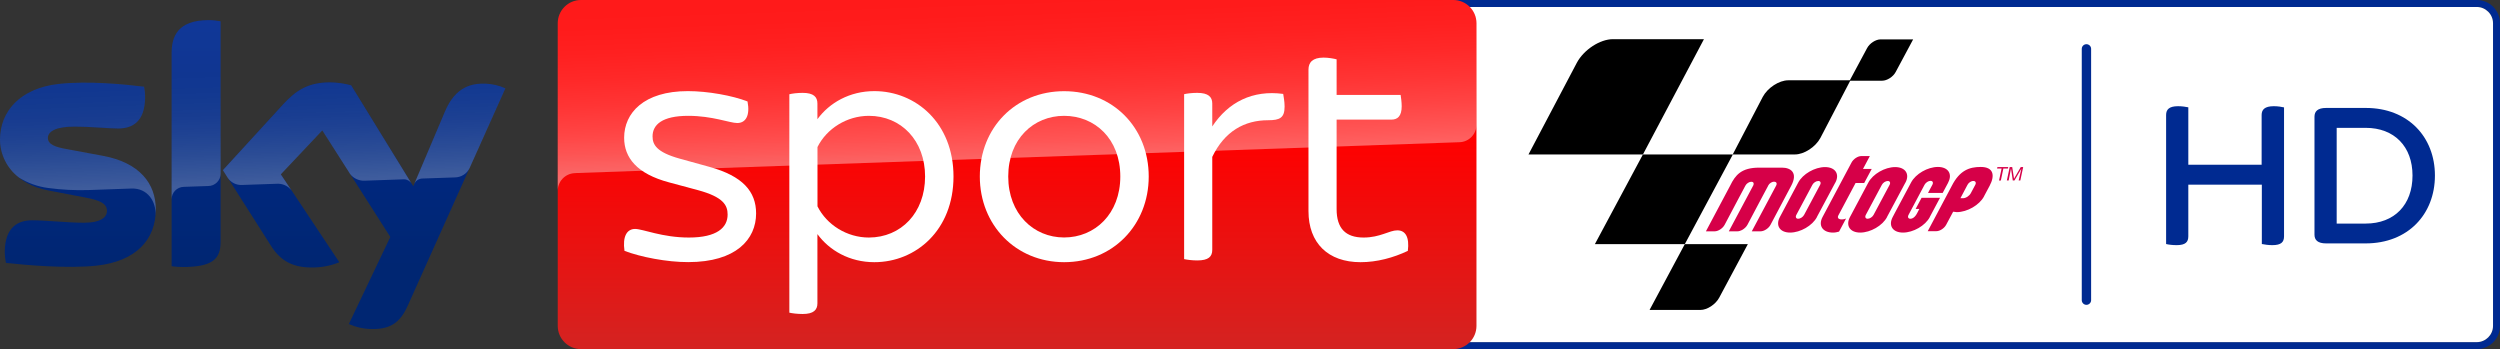
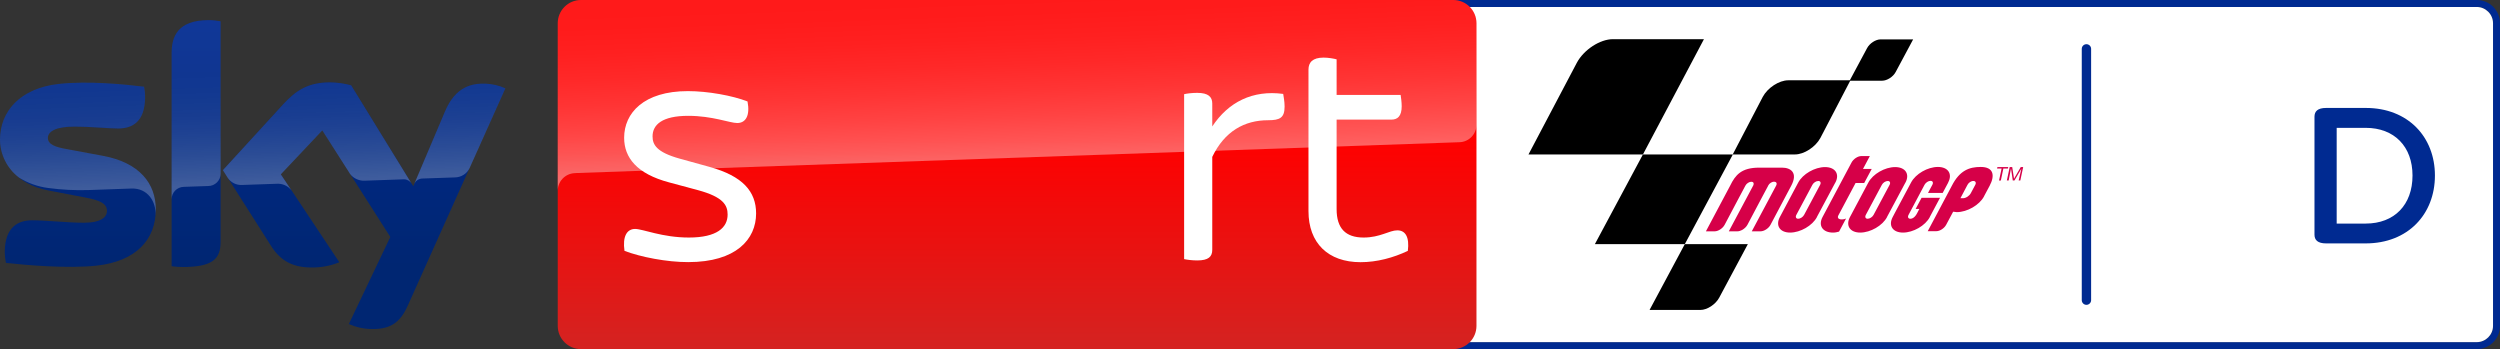
<svg xmlns="http://www.w3.org/2000/svg" version="1.1" id="Livello_1" x="0px" y="0px" viewBox="0 0 3580.5 500" enable-background="new 0 0 3580.5 500" xml:space="preserve">
  <rect x="0" y="0" width="3580.5" height="500" fill="#333333" stroke="none" />
  <g>
    <g>
      <path fill="#002A91" d="M3547.2,0H2077.7c-18.4,0-33.3,14.9-33.3,33.3v433.4c0,18.4,14.9,33.3,33.3,33.3h1469.5    c18.4,0,33.3-14.9,33.3-33.3V33.3C3580.5,14.9,3565.6,0,3547.2,0 M3547.2,10c12.8,0,23.3,10.5,23.3,23.3v433.4    c0,12.8-10.5,23.3-23.3,23.3H2077.7c-12.9,0-23.3-10.5-23.3-23.3V33.3c0-12.8,10.4-23.3,23.3-23.3H3547.2" />
      <path fill="#FFFFFF" d="M3547.2,10c12.8,0,23.3,10.5,23.3,23.3v433.4c0,12.8-10.5,23.3-23.3,23.3H2077.7    c-12.9,0-23.3-10.5-23.3-23.3V33.3c0-12.8,10.4-23.3,23.3-23.3H3547.2" />
      <polygon fill="#D60048" points="2875.7,241.4 2869.2,241.4 2865.6,258.6 2863,258.6 2866.7,241.4 2860.2,241.4 2860.7,239.3     2876.2,239.3   " />
      <polygon fill="#D60048" points="2878.3,239.3 2881.9,239.3 2884.5,255.9 2894.1,239.3 2897.6,239.3 2893.5,258.5 2891.1,258.5     2895,241.6 2895,241.6 2885.1,258.5 2882.7,258.5 2880.2,241.6 2880.1,241.6 2876.8,258.5 2874.2,258.5   " />
      <path fill-rule="evenodd" clip-rule="evenodd" d="M2258.4,89.8c10-18.6,33.1-33.7,51.7-33.7h130.3L2353,221.2h-163.9L2258.4,89.8z    " />
      <path fill-rule="evenodd" clip-rule="evenodd" d="M2524.6,138.8c7-13.1,23.4-23.8,36.5-23.8h89.1l-43,82.5    c-7,13.1-23.4,23.7-36.5,23.7h-89.1L2524.6,138.8z" />
      <path fill-rule="evenodd" clip-rule="evenodd" d="M2674,69c3.7-7,12.4-12.6,19.4-12.6h46.6l-25,46.7c-3.7,7-12.4,12.5-19.4,12.5    H2649L2674,69z" />
      <polygon fill-rule="evenodd" clip-rule="evenodd" points="2353,221.2 2481.8,221.2 2413,349.6 2284.2,349.6   " />
      <path fill-rule="evenodd" clip-rule="evenodd" d="M2413,349.6h90.3l-41.1,76.8c-5.2,9.6-17.2,17.5-26.9,17.5h-72.8L2413,349.6z" />
      <path fill="#D60048" d="M2657.5,262.2l-24.7,46.5c-1.6,3.1,0.4,5.2,3.4,5.5c2.3,0.2,4.6,0,7.7-1.2l-10,18.7    c-3.4,0.9-5.3,1.4-8.7,1.4c-14.6,0-21.5-9.9-15-22.2l41.6-78.2c2.7-5.1,9-9.2,14.1-9.2h12.1l-9.8,18.4h12.5l-10.8,20.2H2657.5z     M2532.5,265.6l-0.4,0.9l-10.3,19.3l-19.1,36.1c-1.6,3-4.5,5.7-7.7,7.5c-2.2,1.1-4.5,1.9-6.7,1.9H2476l24.2-45.4l10.7-20.1    c0.1-0.2,0.2-0.5,0.4-0.8c1-2.7-0.2-4.7-3-4.7c-3.1,0-6.9,2.4-8.5,5.5l-10.7,20.1l-19.1,36.1c-2.8,5.2-9.2,9.3-14.3,9.3h-12.5    l34.8-65.5c7.4-15.3,16.2-25.7,41.4-25.7h32.8c12.6,0,23,7.3,13.3,25.7l-29.8,56.2c-2.7,5.2-9.2,9.3-14.3,9.3h-12.5l24.2-45.4    l10.7-20.1c1.6-3.1,0.4-5.5-2.7-5.5C2537.9,260,2534.1,262.5,2532.5,265.6 M2790.1,261.7l-7.8,14.6h-21l6.3-11.8    c1.6-3.1,0.4-5.5-2.7-5.5c-3,0-6.8,2.4-8.5,5.5l-21.1,39.7l-1.9,3.6c-1.6,3-0.5,5.5,2.6,5.5c3,0,6.8-2,10.1-8.7l2.8-5.4h-5.3    l8.5-15.9h26.4l-14.5,27.2l-0.1,0.4c-6.5,12.3-23.7,22.2-38.4,22.2c-14.7,0-21.3-9.9-14.8-22.2l3.5-6.7l22.9-42.9    c6.5-12.3,23.7-22.2,38.4-22.2c14.6,0,21.2,10,14.7,22.2L2790.1,261.7z M2672.2,307.8c-1.6,3-0.4,5.5,2.6,5.5    c3.1,0,6.9-2.5,8.5-5.5l23-43.1c1.6-3.1,0.4-5.5-2.6-5.5c-3.1,0-6.9,2.4-8.5,5.5L2672.2,307.8z M2728.7,261.9l-26,48.6l-0.1,0.4    c-6.5,12.3-23.7,22.2-38.4,22.2c-14.6,0-21.2-9.9-14.7-22.2l26.3-49.4c6.5-12.3,23.7-22.2,38.4-22.2c14.7,0,21.3,10,14.8,22.2    L2728.7,261.9z M2572.7,307.8c-1.6,3-0.4,5.5,2.6,5.5c3.1,0,6.9-2.5,8.5-5.5l23-43.1c1.6-3.1,0.4-5.5-2.6-5.5    c-3.1,0-6.9,2.4-8.5,5.5L2572.7,307.8z M2628.3,261.9l-26,48.6l-0.1,0.4c-6.5,12.3-23.7,22.2-38.4,22.2    c-14.6,0-21.2-9.9-14.7-22.2l26.3-49.4c6.5-12.3,23.7-22.2,38.4-22.2c14.7,0,21.3,10,14.8,22.2L2628.3,261.9z M2817.9,264.6    l-1,1.9l-9.2,17.4h3.7c4.1,0,9.2-3.3,11.3-7.4l6.3-11.8c1.6-3,0.4-5.5-2.6-5.5C2823.3,259,2819.5,261.5,2817.9,264.6     M2797.3,303.2l-10,18.7c-2.7,5.1-9,9.2-14.1,9.2h-12.3l26.5-49.9l8-15.1c11.3-22.2,25.2-27,41.4-27c18.4,0,20.7,12.1,12.7,27.1    l-0.6,1.1l-7,13.1l-0.4,0.9c-6.6,12.4-24.1,22.5-39,22.5C2800.7,303.7,2799,303.5,2797.3,303.2" />
-       <path fill="#002A91" d="M3271.2,153.8v184.7c0,8.2-4.1,12.6-16.7,12.6c-5.7,0-11-0.8-15.1-1.6v-85h-105.3v74    c0,8.2-4.1,12.6-16.7,12.6c-6.1,0-12.2-0.8-15.1-1.6V164.7c0-7.7,4.1-12.6,17.1-12.6c5.7,0,11.4,0.9,14.7,1.6v82.2h105v-71.2    c0-7.7,4.4-12.6,17.5-12.6C3262.2,152.1,3267.9,153,3271.2,153.8" />
      <path fill="#002A91" d="M3487.3,251.4c0,55.4-38.6,97.2-99.2,97.2h-56.6c-12.2,0-16.7-4.9-16.7-12.6V167.2    c0-7.7,4.5-12.6,16.7-12.6h56.6C3448.7,154.5,3487.3,196.1,3487.3,251.4 M3455.2,251.4c0-41.5-26-68.3-67.1-68.3h-41.5v137.1h41.5    C3429.2,320.2,3455.2,293.4,3455.2,251.4" />
      <path fill="#002A91" d="M2988.2,436.6c-3.7,0-6.7-3-6.7-6.7V70c0-3.7,3-6.7,6.7-6.7c3.7,0,6.7,3,6.7,6.7V430    C2994.9,433.6,2991.8,436.6,2988.2,436.6" />
    </g>
    <g>
      <linearGradient id="Plinth_2_" gradientUnits="userSpaceOnUse" x1="1456.658" y1="198" x2="1456.658" y2="698" gradientTransform="matrix(1 0 0 1 0 -198)">
        <stop offset="0.4" style="stop-color:#FF0000" />
        <stop offset="1" style="stop-color:#D42321" />
      </linearGradient>
      <path id="Plinth_1_" fill="url(#Plinth_2_)" d="M832.1,0h1249.2c18.4,0,33.3,14.9,33.3,33.3v433.4c0,18.4-14.9,33.3-33.3,33.3    H832.1c-18.4,0-33.3-14.9-33.3-33.3V33.3C798.8,14.9,813.7,0,832.1,0z" />
      <linearGradient id="p40_1_" gradientUnits="userSpaceOnUse" x1="1459.466" y1="431.728" x2="1450.769" y2="182.675" gradientTransform="matrix(1 0 0 1 0 -198)">
        <stop offset="0" style="stop-color:#FFFFFF" />
        <stop offset="0.12" style="stop-color:#FFFFFF;stop-opacity:0.835" />
        <stop offset="0.269" style="stop-color:#FFFFFF;stop-opacity:0.658" />
        <stop offset="0.419" style="stop-color:#FFFFFF;stop-opacity:0.511" />
        <stop offset="0.568" style="stop-color:#FFFFFF;stop-opacity:0.397" />
        <stop offset="0.716" style="stop-color:#FFFFFF;stop-opacity:0.315" />
        <stop offset="0.86" style="stop-color:#FFFFFF;stop-opacity:0.266" />
        <stop offset="1" style="stop-color:#FFFFFF;stop-opacity:0.25" />
      </linearGradient>
      <path id="p40_2_" opacity="0.4" fill="url(#p40_1_)" enable-background="new    " d="M822.8,248c0,0,1.1-0.1,3.2-0.2    c98.6-3.5,1263.7-44.1,1263.7-44.1c13.9-0.1,25-11.5,24.9-25.3V33.3c0-18.4-14.9-33.3-33.3-33.3H832.1    c-18.4,0-33.3,14.9-33.3,33.3V274C798.4,260.3,809.1,248.7,822.8,248z" />
      <linearGradient id="Sky_Logo_2_" gradientUnits="userSpaceOnUse" x1="361.923" y1="226.806" x2="361.923" y2="669.22" gradientTransform="matrix(1 0 0 1 0 -198)">
        <stop offset="0" style="stop-color:#002A91" />
        <stop offset="0.8" style="stop-color:#002672" />
      </linearGradient>
      <path id="Sky_Logo_1_" fill="url(#Sky_Logo_2_)" d="M499.6,464.1c10.5,4.6,21.8,7.1,33.2,7.1c26.1,0.6,40.4-9.4,50.9-32.8    l140.1-311.9c-9.1-4.1-19-6.4-29-6.7c-18.1-0.4-42.3,3.3-57.6,40.1l-45.3,106.8l-89-144.6c-9.8-2.6-19.9-4-30-4.2    c-31.5,0-49,11.5-67.2,31.3l-86.5,94.4L388.7,353c12.9,19.9,29.8,30.1,57.3,30.1c13.7,0.2,27.3-2.3,40-7.5l-83.8-126l59.4-62.9    L559,339.4L499.6,464.1z M315.9,346.2c0,23-9,36.2-54,36.2c-5.4,0-10.8-0.4-16.1-1.1V76.2c0-23.2,7.9-47.4,53.2-47.4    c5.7,0,11.4,0.6,16.9,1.7V346.2z M223.1,300.1c0,43-28.1,74.2-85.1,80.4c-41.3,4.4-101.1-0.8-129.5-4c-1-4.9-1.6-9.9-1.7-15    c0-37.4,20.2-46,39.2-46c19.8,0,50.9,3.5,74,3.5c25.5,0,33.2-8.6,33.2-16.9c0-10.7-10.2-15.2-30-19L69,272.7    c-45-8.6-69-39.7-69-72.7c0-40.1,28.4-73.6,84.3-79.8c42.3-4.6,93.8,0.6,122,4c1,4.7,1.5,9.5,1.5,14.4c0,37.4-19.8,45.5-38.8,45.5    c-14.6,0-37.3-2.7-63.2-2.7c-26.3,0-37.3,7.3-37.3,16.1c0,9.4,10.4,13.2,26.9,16.1l51.7,9.6C200.2,232.9,223.1,263.1,223.1,300.1z    " />
      <linearGradient id="s25_1_" gradientUnits="userSpaceOnUse" x1="365.45" y1="461.248" x2="359.6" y2="293.751" gradientTransform="matrix(1 0 0 1 0 -198)">
        <stop offset="0" style="stop-color:#FFFFFF" />
        <stop offset="0.12" style="stop-color:#FFFFFF;stop-opacity:0.835" />
        <stop offset="0.269" style="stop-color:#FFFFFF;stop-opacity:0.658" />
        <stop offset="0.419" style="stop-color:#FFFFFF;stop-opacity:0.511" />
        <stop offset="0.568" style="stop-color:#FFFFFF;stop-opacity:0.397" />
        <stop offset="0.716" style="stop-color:#FFFFFF;stop-opacity:0.315" />
        <stop offset="0.86" style="stop-color:#FFFFFF;stop-opacity:0.266" />
        <stop offset="1" style="stop-color:#FFFFFF;stop-opacity:0.25" />
      </linearGradient>
      <path id="s25_2_" opacity="0.25" fill="url(#s25_1_)" enable-background="new    " d="M723.9,126.5l-51.3,114.2    c-4,8.2-12.3,13.4-21.4,13.4l-46.8,1.6c-5.1,0.3-9.6,3.7-11.4,8.5v-0.1l44.2-104.2c15.4-36.8,39.6-40.5,57.6-40.1    C704.9,120.1,714.7,122.4,723.9,126.5z M589.5,263l-86.6-140.8c-9.8-2.6-19.9-4-30-4.2c-31.5,0-49,11.5-67.2,31.3l-86.5,94.4    l6.9,10.9c4.5,6.8,12.3,10.7,20.5,10.3c4.1-0.1,45.9-1.6,49.3-1.7c8.5-0.7,16.7,3,21.8,9.8l0,0l-15.5-23.3l59.4-62.9l39.9,62.5    l0,0c4.9,6.2,12.5,9.7,20.4,9.5c2.1-0.1,54.3-1.9,56.7-2C583,256.8,587.2,259.2,589.5,263L589.5,263z M299,28.9    c-45.3,0-53.2,24.2-53.2,47.4v209c0-9.6,7.7-17.4,17.3-17.7l35.1-1.2c9.8,0,17.8-8,17.8-17.8l0,0v-218    C310.3,29.4,304.7,28.8,299,28.9z M147.2,223.1l-51.7-9.6c-16.5-2.9-26.9-6.7-26.9-16.1c0-8.8,11-16.1,37.3-16.1    c25.9,0,48.6,2.7,63.2,2.7c19,0,38.8-8.1,38.8-45.5c0-4.8-0.5-9.7-1.5-14.4c-28.2-3.5-79.7-8.6-122-4C28.4,126.3,0,159.9,0,199.9    c0.1,21.4,10.2,41.6,27.3,54.5c12.6,7.8,26.8,12.9,41.5,14.8c19.2,2.6,38.5,3.6,57.8,3c6.1-0.2,51.7-1.8,61.7-2.2    c23.1-0.8,35.7,18.9,34.4,38.7c0-0.3,0-0.5,0.1-0.8v-0.2c0.2-2.6,0.3-5.2,0.3-7.8C223.1,263.1,200.2,232.9,147.2,223.1z" />
      <path fill="#FFFFFF" d="M894.4,359.3c-3-20.6,3.4-31.4,15.2-31.4c11.2,0,38.7,12.3,77,12.3c40.3,0,55.5-14.3,55.5-32.9    c0-13.2-5.9-25-42.2-34.9l-41.7-11.2c-46.1-12.3-64.3-35.4-64.3-63.9c0-35.3,28-66.8,91.3-66.8c28.5,0,63.9,6.4,85.4,14.8    c3.9,20.1-2.5,30.9-14.7,30.9c-10.8,0-35.3-10.3-70.2-10.3c-37.3,0-51.1,12.7-51.1,29.4c0,11.7,5.4,22.6,38.8,31.9l42.7,11.8    c47.7,13.2,66.8,35.3,66.8,66.7c0,36.9-28.5,69.7-97.2,69.7C955.3,375.5,917.4,368.1,894.4,359.3" />
-       <path fill="#FFFFFF" d="M1365.6,252.8c0,77-54,122.7-113.4,122.7c-35.3,0-64.3-16.7-81.5-40.2v99.2c0,9.3-5.4,15.2-21.1,15.2    c-7.9,0-15.2-1-19.1-1.9V135c3.9-1,11.2-2,19.1-2c15.7,0,21.1,5.9,21.1,15.2v22.5c17.2-23.5,46.2-40.2,81.5-40.2    C1311.6,130.5,1365.6,176.2,1365.6,252.8 M1324.9,252.8c0-51.5-34.3-86.9-80.5-86.9c-31.4,0-60.4,18.2-73.6,44.7v84.9    c13.2,26.5,42.2,44.7,73.6,44.7C1290.5,340.1,1324.9,304.8,1324.9,252.8" />
-       <path fill="#FFFFFF" d="M1403.3,252.8c0-70.2,51.5-122.2,120.7-122.2c69.7,0,121.2,52,121.2,122.2c0,69.7-51.5,122.7-121.2,122.7    C1454.8,375.4,1403.3,322.4,1403.3,252.8 M1604.5,252.8c0-54-36.4-86.9-80.5-86.9c-43.6,0-80,32.9-80,86.9    c0,53.5,36.4,87.3,80,87.3C1568.1,340.1,1604.5,306.3,1604.5,252.8" />
      <path fill="#FFFFFF" d="M1839.8,152.6c0,16.2-6.8,19.6-23.6,19.6c-33.8,0-62.3,15.7-80,52.5v133.1c0,9.8-5.4,15.2-21.6,15.2    c-6.9,0-14.8-1-18.7-1.9V134.9c3.9-1,11.7-1.9,18.7-1.9c16.1,0,21.6,5.9,21.6,15.2v32.9c23-34.9,57.9-52.5,101.6-46.6    C1838.3,137.9,1839.8,145.3,1839.8,152.6" />
      <path fill="#FFFFFF" d="M2016.3,359.3c-20.6,9.8-44.2,16.2-67.7,16.2c-46.6,0-74.6-27.5-74.6-73.1V99.7c0-10.3,5.9-17.2,21.6-17.2    c6.8,0,14.7,1.4,18.7,2.5v51h91.7c0.5,3.4,1.5,10.3,1.5,16.2c0,14.2-5.9,19.1-14.7,19.1h-78.5v128.2c0,27.4,12.7,40.7,38.7,40.7    c23.6,0,36.8-10.3,48.1-10.3C2012.9,329.8,2018.8,339.6,2016.3,359.3" />
    </g>
  </g>
</svg>